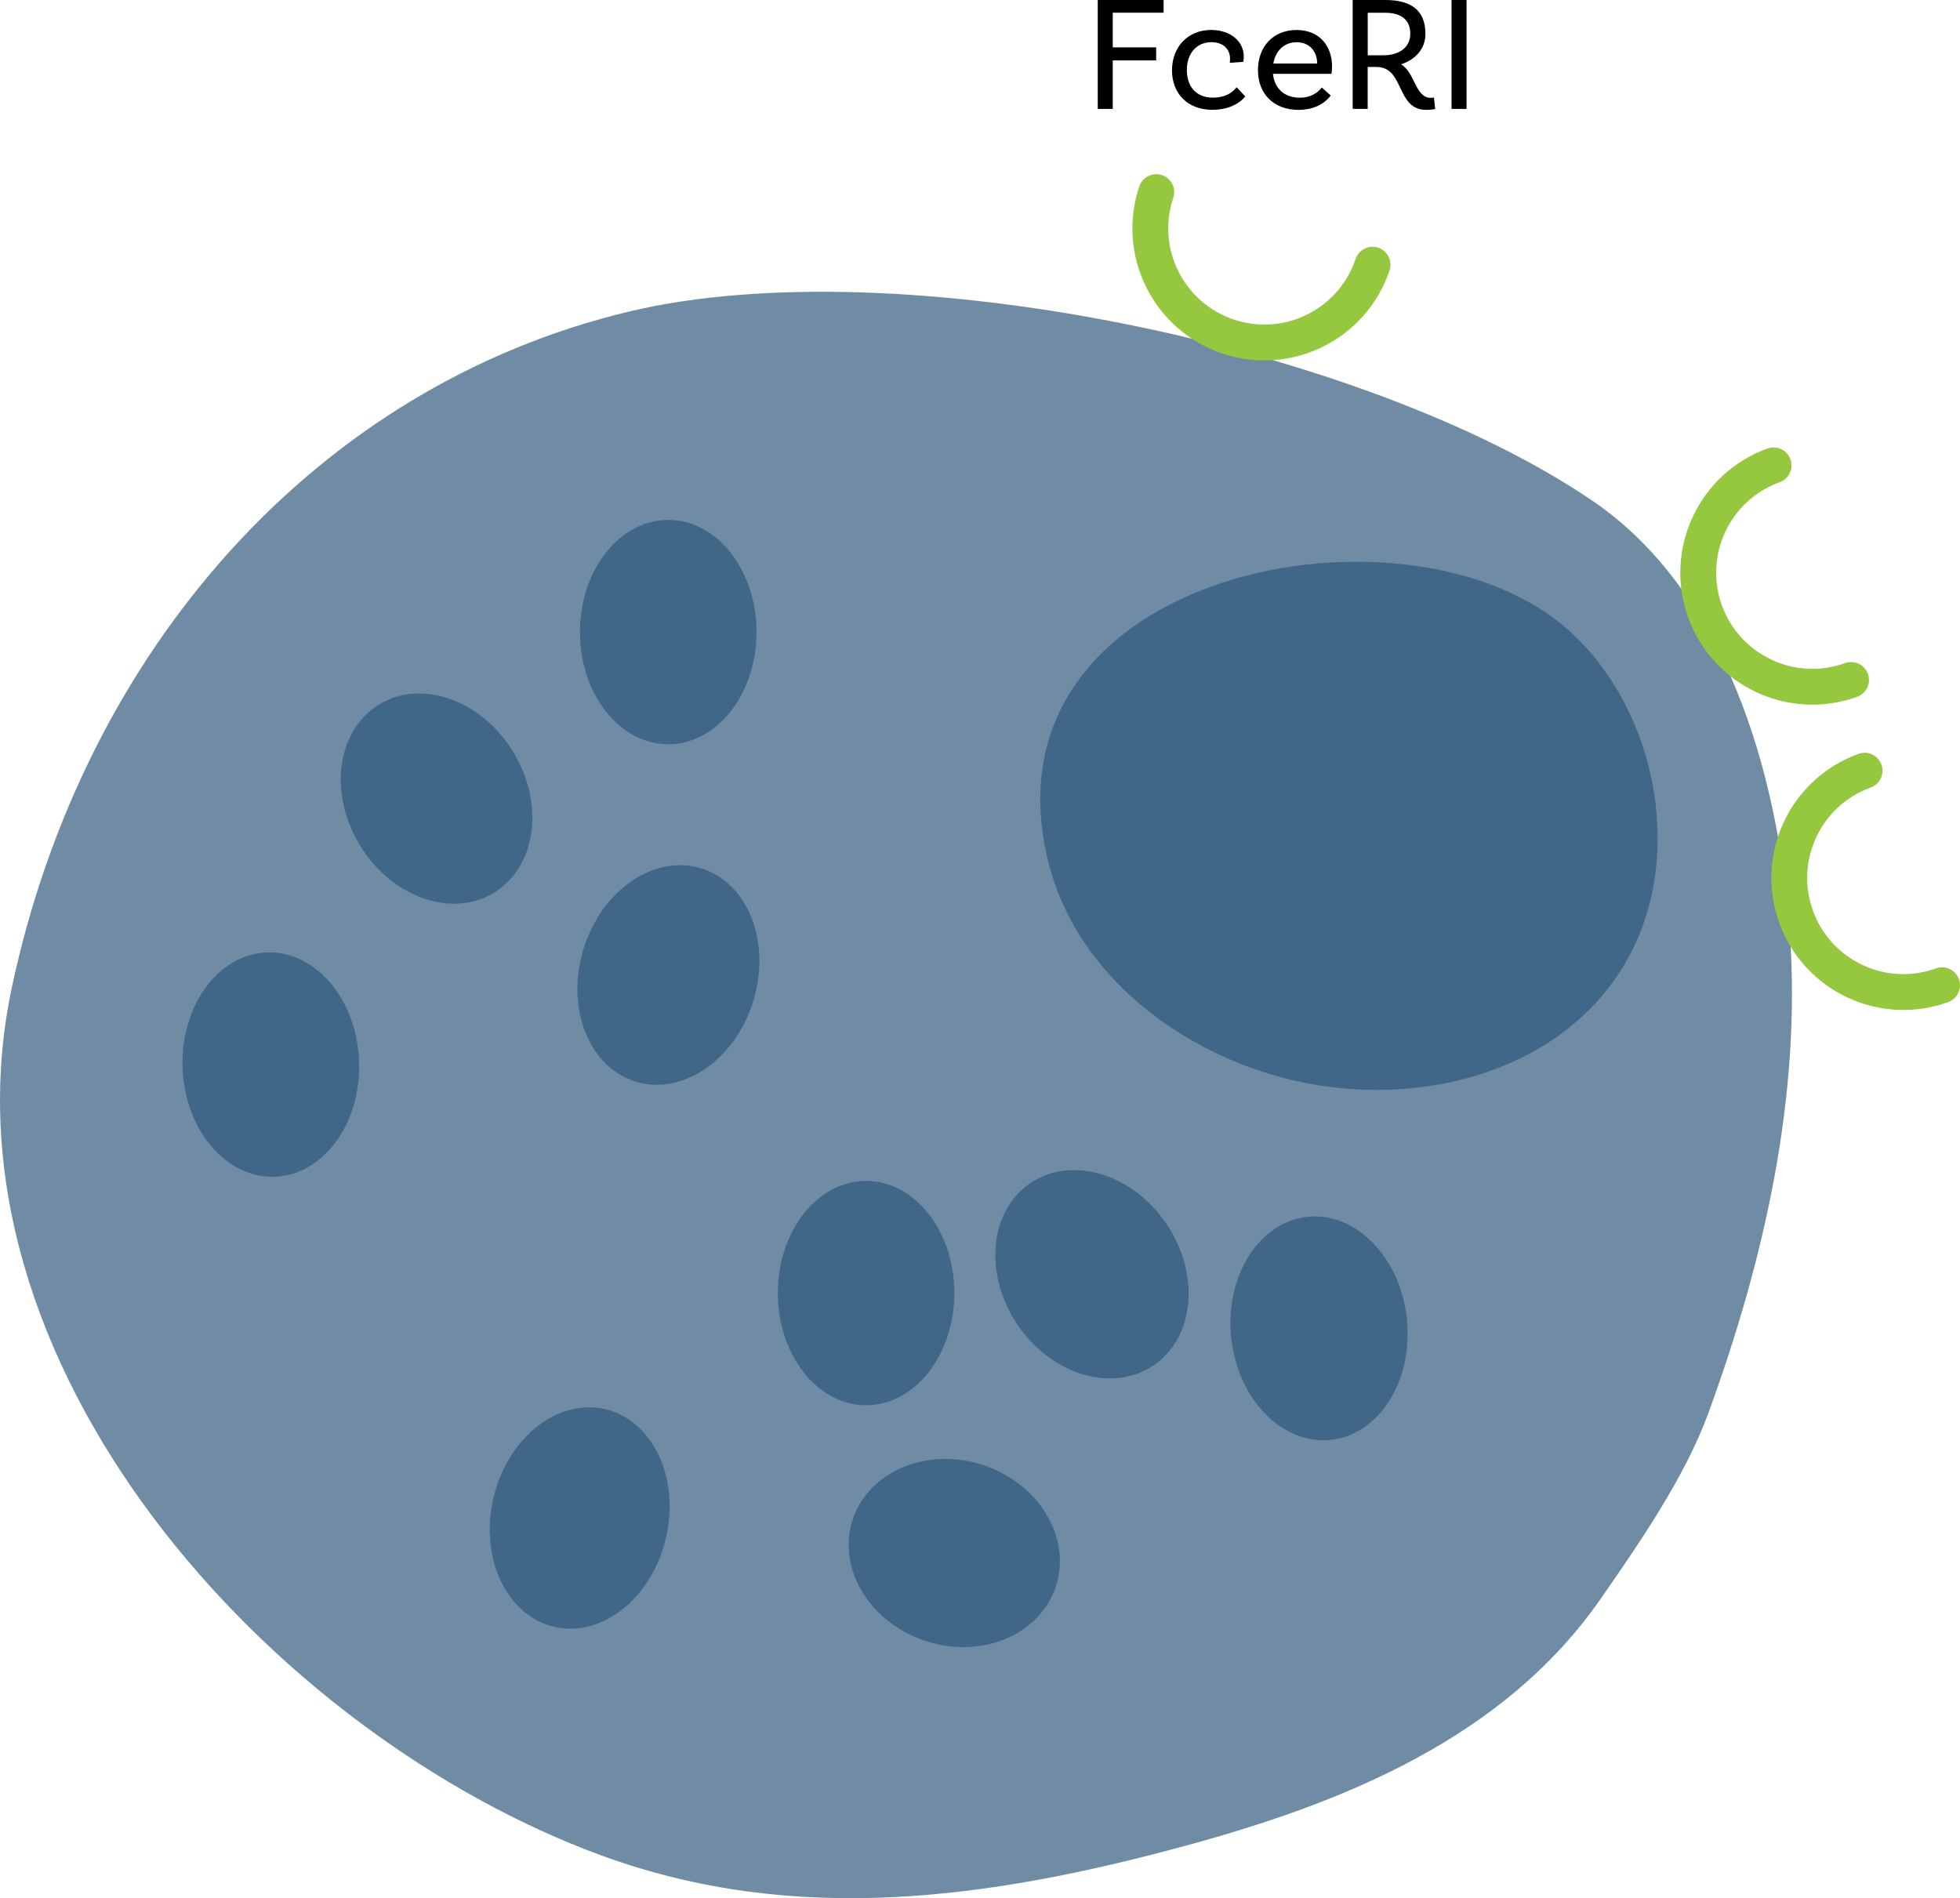
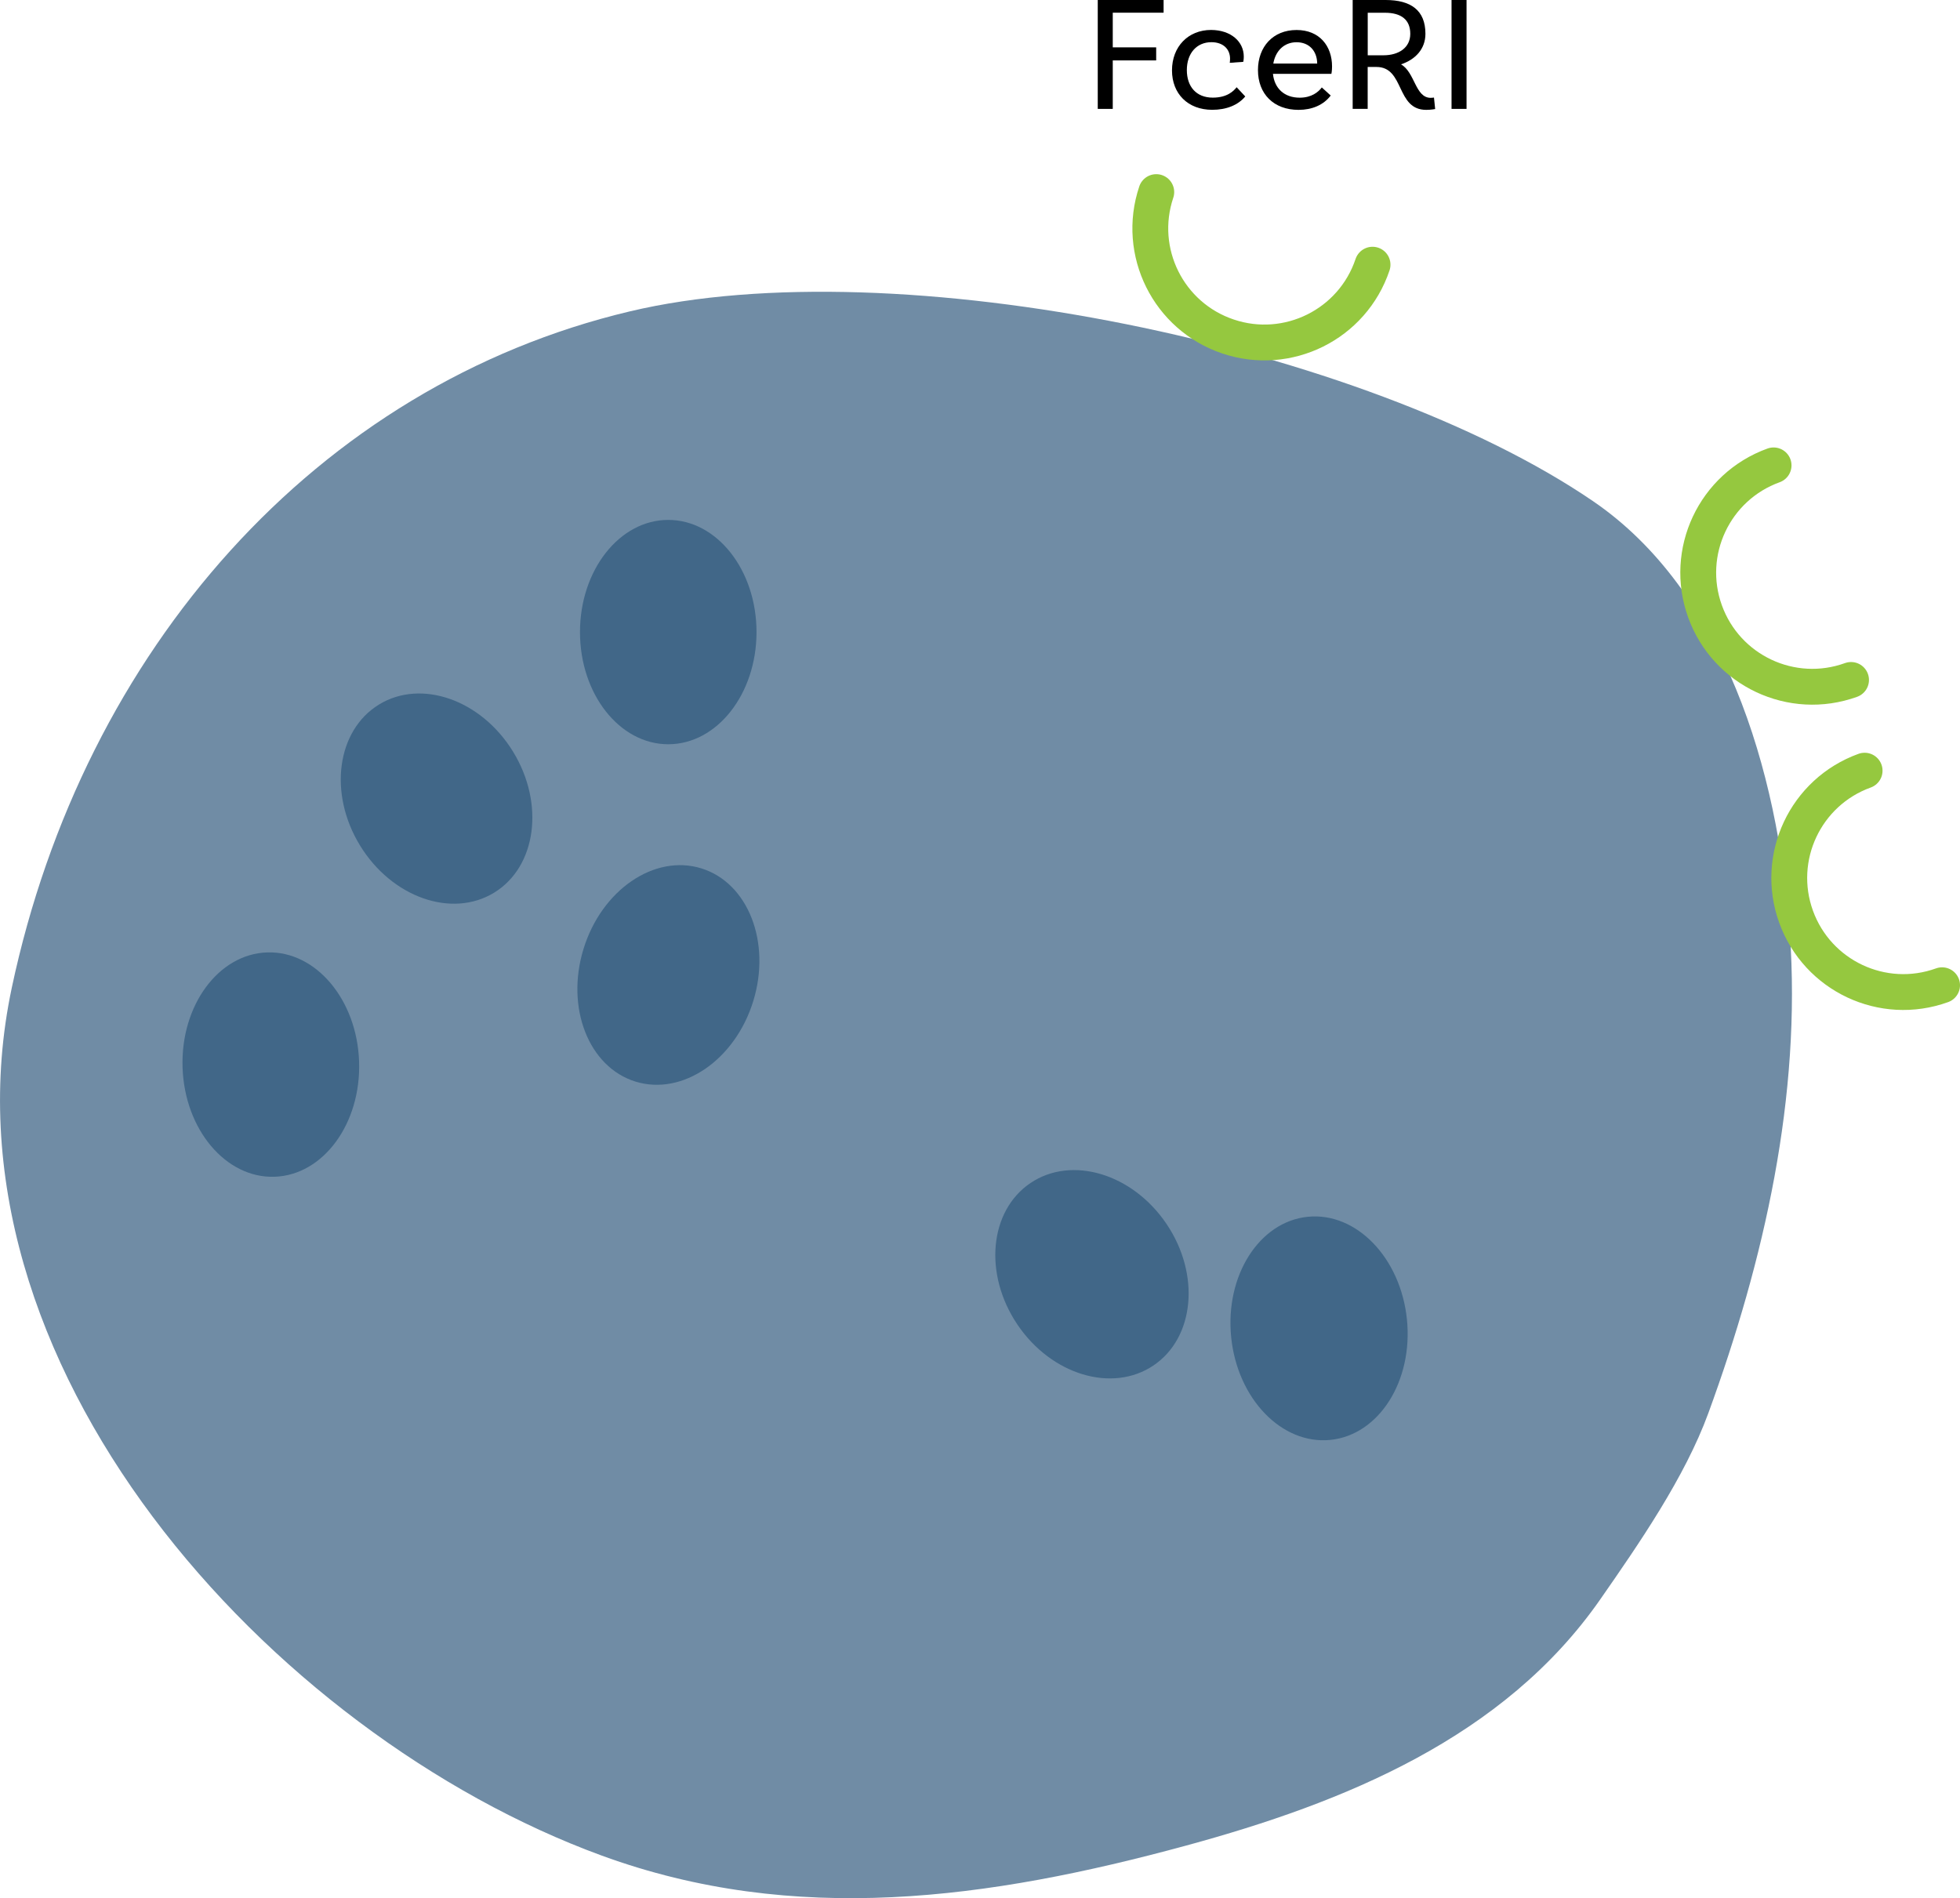
<svg xmlns="http://www.w3.org/2000/svg" enable-background="new 0 0 382.82 370.76" height="370.76" viewBox="0 0 382.82 370.76" width="382.82">
  <path d="m2.31 192.89c-15.58 73.24 50.54 145.89 115.22 169.55 37.68 13.78 75.58 8.54 114.19-1.97 30.81-8.39 62-21.03 80.82-48.05 7.56-10.86 16.54-23.85 21.13-36.41 10.93-29.9 18.19-61.9 15.91-93.84s-12.92-66.88-38.46-84.3c-44.53-30.37-136-49.44-188.11-37.05-61.12 14.52-106.66 66.06-120.7 132.07z" fill="#708ca5" />
  <g fill="#416788">
-     <path d="m204.7 168.15c5.47 22.44 26.27 37.76 47.74 42.83 23.54 5.56 51.53-.83 64.59-22.18 12.34-20.17 7-49.34-10.1-65.21-30.87-28.63-116.14-12.53-102.23 44.56z" />
    <ellipse cx="130.52" cy="123.46" rx="17.24" ry="21.91" />
    <ellipse cx="85.3" cy="155.91" rx="17.53" ry="21.54" transform="matrix(.853 -.522 .522 .853 -68.879 67.521)" />
    <ellipse cx="52.85" cy="207.83" rx="17.24" ry="21.91" transform="matrix(1 -.033 .033 1 -6.811 1.852)" />
-     <ellipse cx="113.28" cy="296.48" rx="21.84" ry="17.3" transform="matrix(.23 -.973 .973 .23 -201.305 338.534)" />
-     <ellipse cx="169.16" cy="252.57" rx="17.24" ry="21.91" />
-     <ellipse cx="186.4" cy="303.25" rx="18.08" ry="20.89" transform="matrix(.315 -.949 .949 .315 -160.111 384.71)" />
    <ellipse cx="257.56" cy="259.48" rx="17.25" ry="21.9" transform="matrix(.995 -.101 .101 .995 -24.846 27.287)" />
    <ellipse cx="213.33" cy="248.88" rx="17.57" ry="21.49" transform="matrix(.829 -.559 .559 .829 -102.695 161.82)" />
    <ellipse cx="130.52" cy="190.49" rx="21.79" ry="17.34" transform="matrix(.294 -.956 .956 .294 -89.933 259.208)" />
  </g>
  <path d="m379.32 192.44c-11.57 4.18-24.34-1.82-28.52-13.39s1.82-24.34 13.39-28.52" style="fill:none;stroke:#95c83f;stroke-width:7;stroke-linecap:round;stroke-linejoin:round;stroke-miterlimit:10" />
  <path d="m268.08 51.7c-3.91 11.67-16.55 17.95-28.21 14.03-11.67-3.91-17.95-16.55-14.03-28.21" style="fill:none;stroke:#95c83f;stroke-width:7;stroke-linecap:round;stroke-linejoin:round;stroke-miterlimit:10" />
  <path d="m361.54 132.81c-11.57 4.18-24.34-1.82-28.52-13.39s1.82-24.34 13.39-28.52" style="fill:none;stroke:#95c83f;stroke-width:7;stroke-linecap:round;stroke-linejoin:round;stroke-miterlimit:10" />
  <path d="m217.34 2.48v6.77h8.48v2.55h-8.48v9.47h-2.93v-21.27h12.86v2.48z" />
  <path d="m242.93 11.05c0 .64-.1 1.03-.1 1.03l-2.64.19c.03-.16.06-.45.06-.81 0-1.87-1.35-3.22-3.64-3.22-2.87 0-4.8 2.16-4.8 5.45 0 3.22 1.84 5.38 5.06 5.38 2.87 0 4.09-1.32 4.67-2.03l1.68 1.8c-1.42 1.71-3.71 2.61-6.45 2.61-4.74 0-7.86-3.13-7.86-7.7 0-4.64 3.16-7.9 7.64-7.9 3.9.02 6.38 2.3 6.38 5.2z" />
  <path d="m248.63 14.44c.29 2.8 2.19 4.64 5.22 4.64 2.32 0 3.64-1.1 4.32-2l1.74 1.58c-1.42 1.87-3.67 2.8-6.28 2.8-4.87 0-7.93-3.13-7.93-7.77 0-4.54 2.93-7.83 7.54-7.83 4.48 0 6.93 3.13 6.93 7.12 0 .9-.13 1.45-.13 1.45h-11.41zm.07-2.03h8.57c-.03-2.51-1.61-4.16-4.03-4.16-2.45 0-4.12 1.71-4.54 4.16z" />
  <path d="m280.31 21.3s-.81.16-1.74.16c-5.96 0-4.19-8.38-9.73-8.38h-1.71v8.19h-2.93v-21.27h6.41c4.96 0 7.8 2 7.8 6.61 0 2.96-1.97 5.03-4.77 5.96 2.74 1.55 2.77 6.54 5.8 6.54.39 0 .64-.06.64-.06zm-10.11-10.5c3 0 5.25-1.48 5.25-4.19 0-2.74-1.74-4.12-4.96-4.12h-3.35v8.31z" />
  <path d="m283.51 0h2.93v21.27h-2.93z" />
</svg>